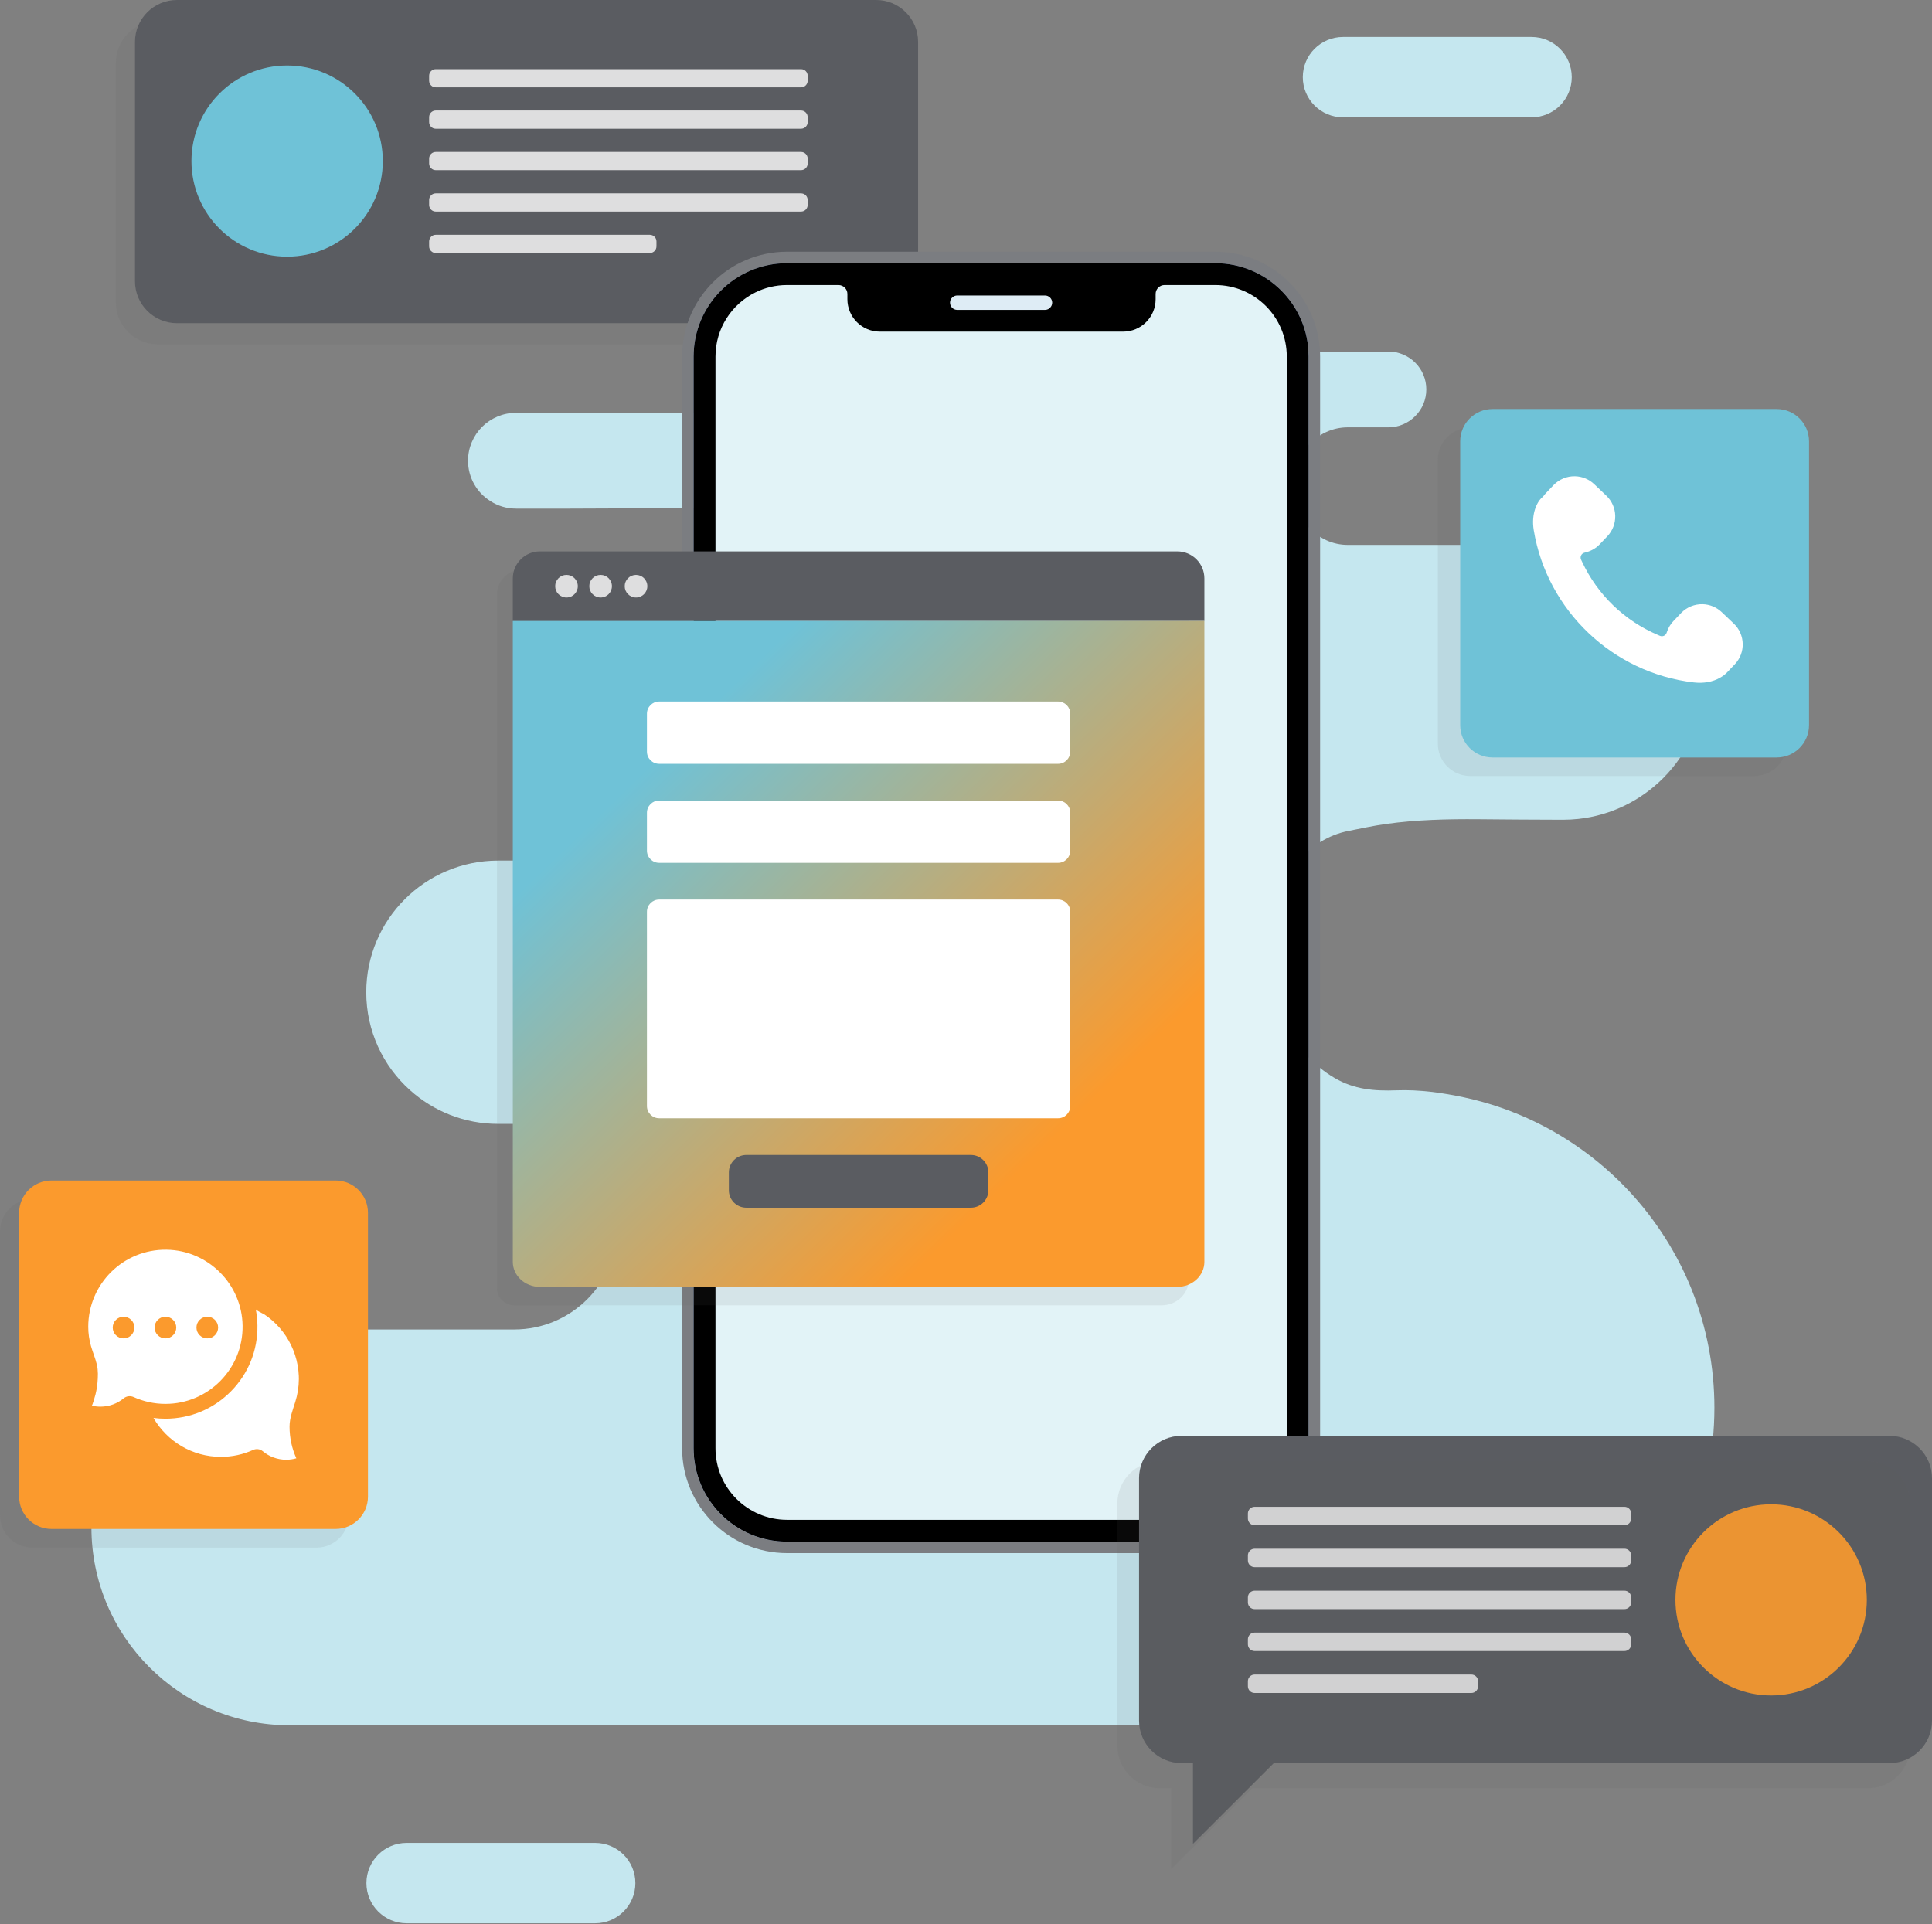
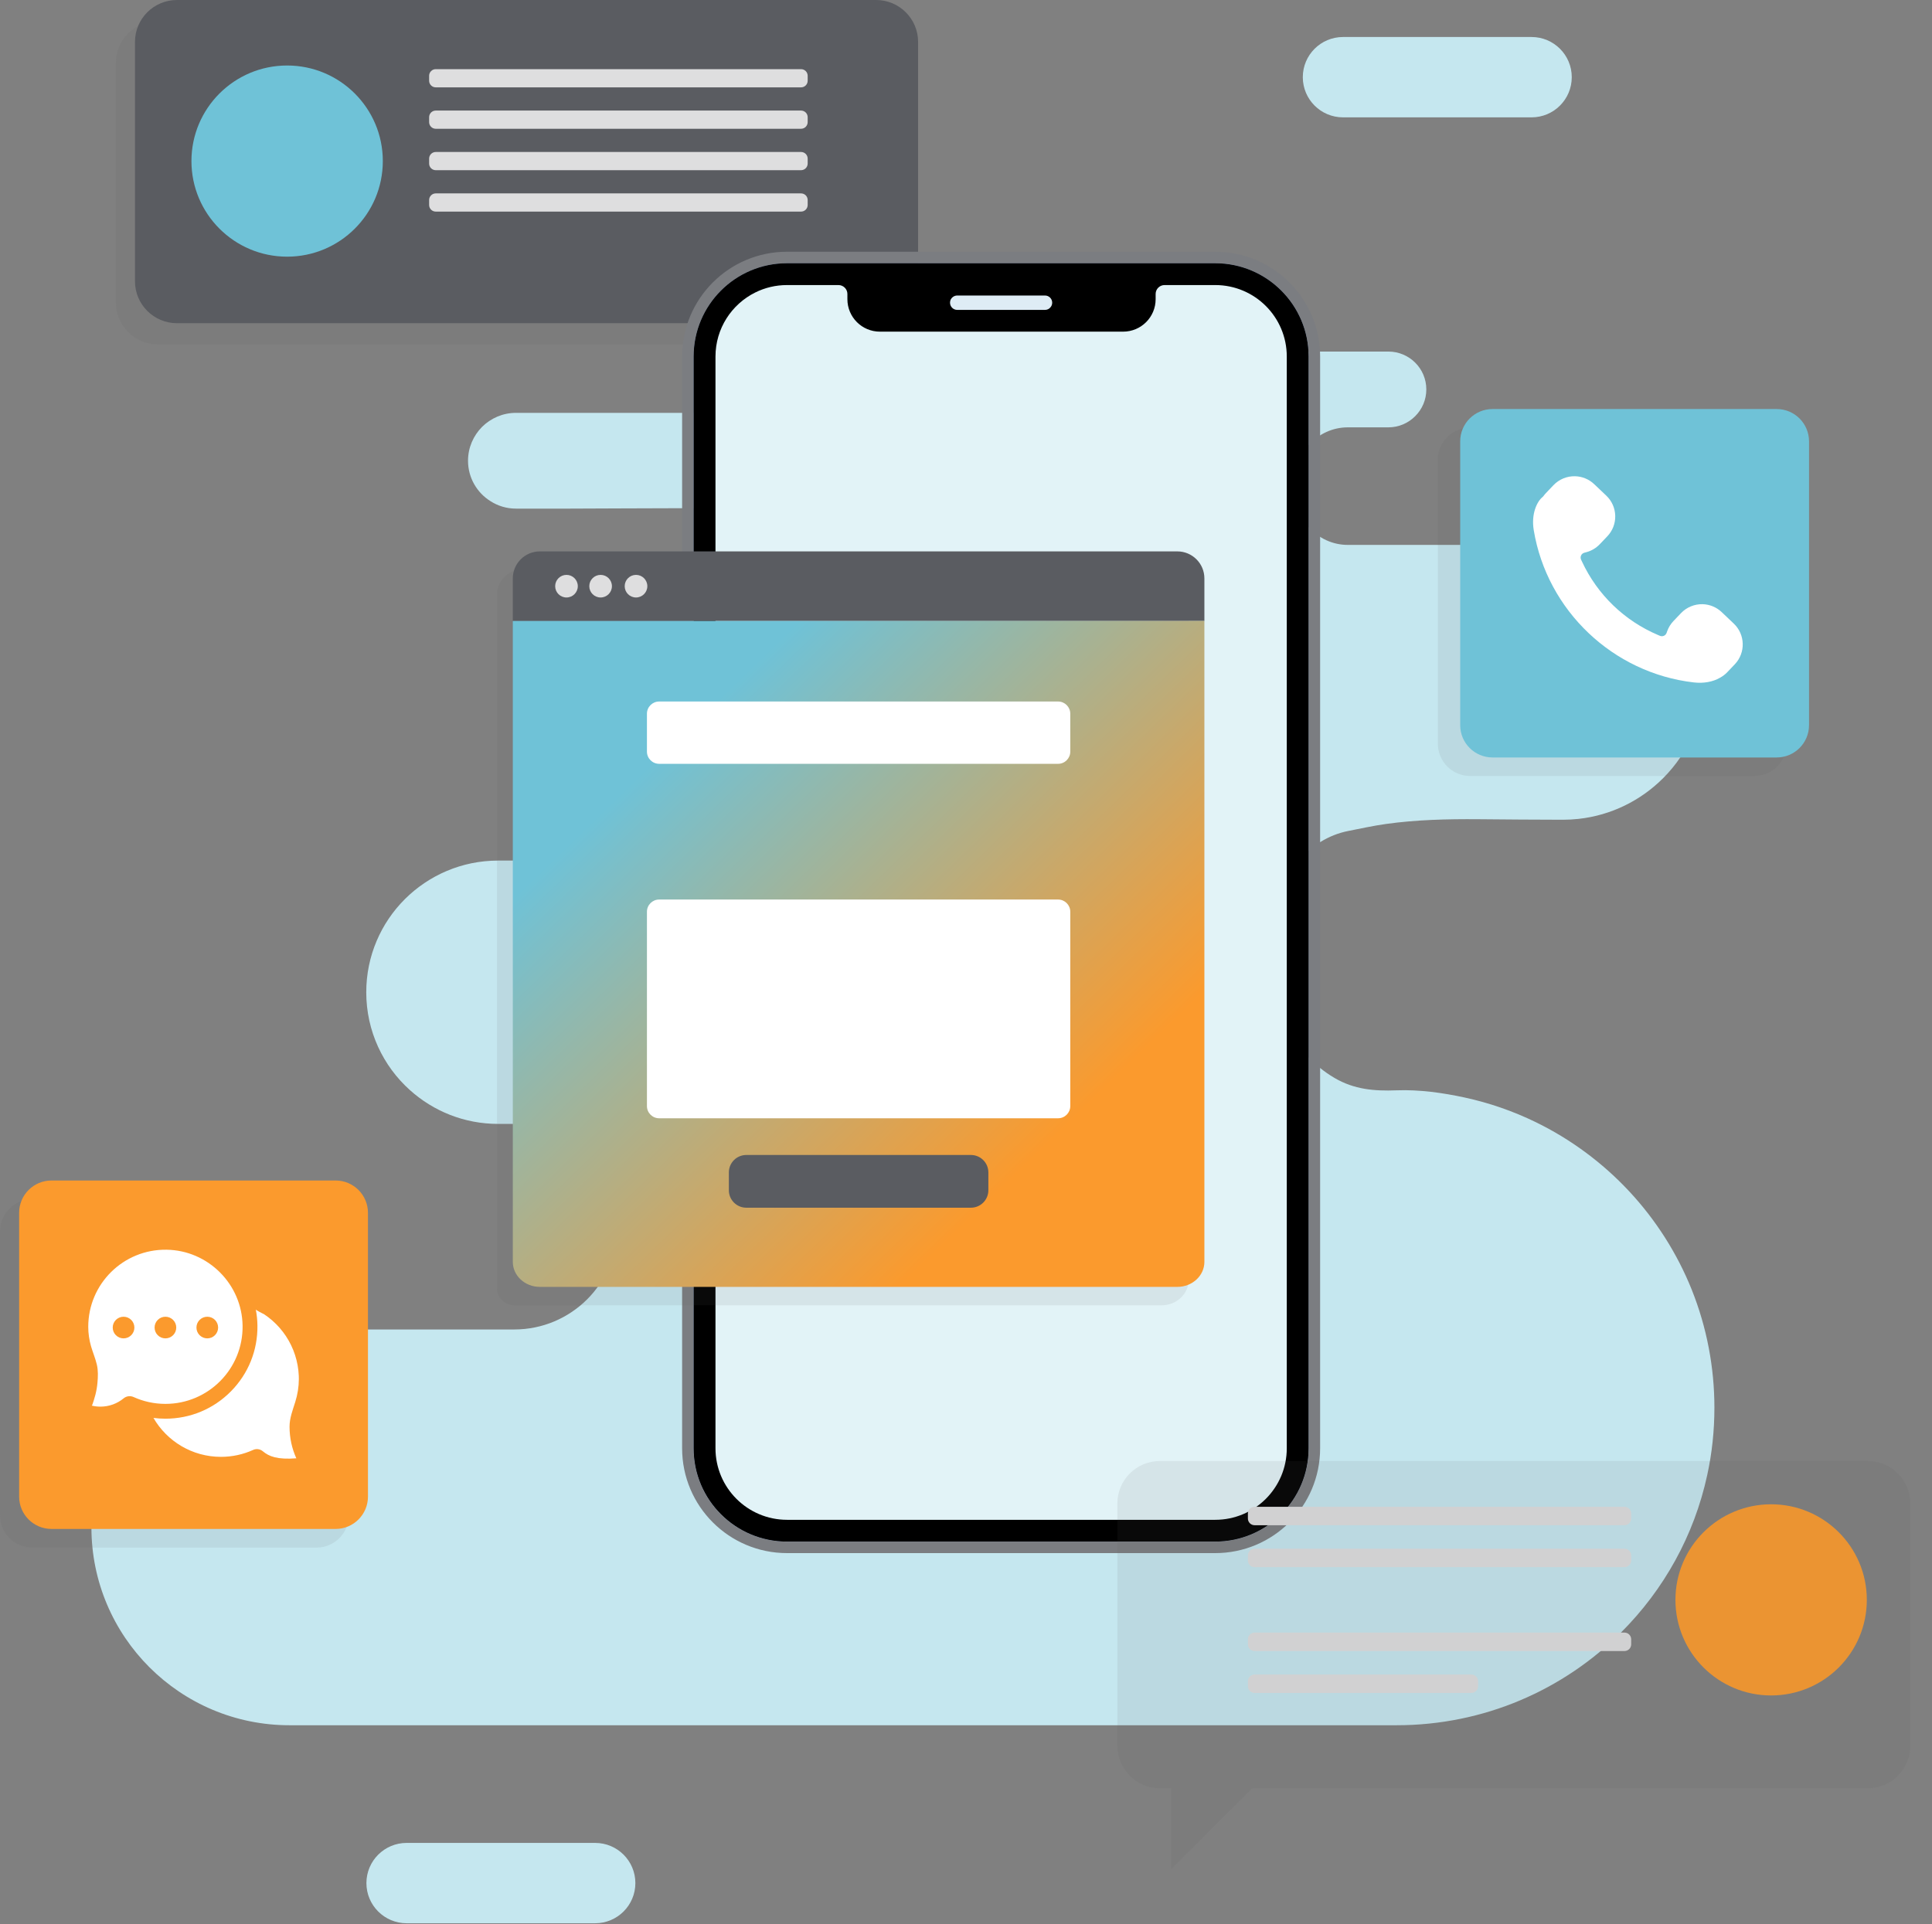
<svg xmlns="http://www.w3.org/2000/svg" width="522" height="520" viewBox="0 0 522 520" fill="none">
  <rect x="0" y="0" width="522" height="520" fill="#808080" stroke="none" />
  <g clip-path="url(#clip0_2419_188)">
    <path d="M457.08 348.496C453.148 338.69 447.38 329.638 440.173 321.91C432.985 314.202 424.381 307.828 414.901 303.212C408.811 300.247 402.367 298.017 395.752 296.582C389.808 295.293 383.423 294.401 377.339 294.633C371.311 294.863 365.886 294.417 360.54 291.273C349.562 284.816 343.223 272.086 342.56 259.655C342.325 255.255 342.72 250.814 343.856 246.552C345.801 239.26 350.173 231.659 356.693 227.564C359.023 226.102 361.609 225.072 364.309 224.543C367.68 223.88 371.035 223.137 374.452 222.659C382.706 221.507 391.061 221.307 399.385 221.372C407.02 221.432 414.617 221.515 422.252 221.515C423.694 221.515 425.114 221.432 426.513 221.283C435.374 220.31 443.344 216.285 449.323 210.312C456.254 203.409 460.537 193.835 460.537 183.289C460.537 175.467 458.11 167.745 453.611 161.342C449.772 155.876 444.548 150.976 438.125 148.795C430.55 146.222 422.06 147.189 414.195 147.214C397.513 147.265 380.831 147.246 364.15 147.246C355.987 147.246 349.353 140.151 349.353 131.364C349.353 126.98 351.006 122.999 353.698 120.118C356.369 117.258 360.059 115.48 364.15 115.48H375.109C377.95 115.48 380.493 114.336 382.36 112.471C384.227 110.606 385.371 108.066 385.371 105.228C385.371 99.573 380.772 95 375.112 95H287.198C284.379 95 281.792 96.143 279.947 97.987C278.102 99.83 276.936 102.392 276.936 105.23C276.936 107.622 277.764 109.825 279.141 111.563H139.404C135.843 111.563 132.6 113.025 130.246 115.353C127.914 117.704 126.453 120.945 126.453 124.502C126.453 129.097 128.869 133.143 132.494 135.408C134.488 136.7 136.861 137.44 139.404 137.44H153.854C156.394 137.44 235.185 137.046 237.701 137.438C245.369 138.63 249.192 149.284 249.192 155.909V156.355C249.192 164.009 245.104 171.991 237.902 175.213C231.963 177.87 224.97 176.859 218.652 176.859C211.234 176.859 203.816 176.867 196.4 176.87C181.566 176.872 183.216 176.859 168.382 176.78C161.943 176.745 157.452 178.645 152.885 183.208C147.65 188.438 144.406 195.66 144.406 203.644C144.406 219.613 157.357 232.551 173.341 232.551H134.569C124.754 232.551 115.853 236.532 109.387 242.971C102.942 249.409 98.957 258.304 98.957 268.129C98.957 278.632 103.516 288.079 110.764 294.579C117.081 300.255 125.433 303.707 134.569 303.707H138.957C154.305 303.707 166.77 316.137 166.77 331.492C166.77 339.157 163.653 346.104 158.629 351.123C153.583 356.142 146.63 359.256 138.957 359.256H78.225C63.451 359.256 50.053 365.248 40.365 374.927C33.92 381.365 29.11 389.455 26.629 398.499C25.358 403.031 24.7 407.796 24.7 412.729C24.7 442.25 48.654 466.203 78.225 466.203H377.317C401.039 466.203 422.512 456.61 438.049 441.066C449.496 429.63 457.742 414.954 461.281 398.542C462.553 392.696 463.21 386.62 463.21 380.392C463.21 369.494 461.14 358.621 457.082 348.501L457.08 348.496Z" fill="#C5E7EF" />
    <path d="M413.801 10H362.868C356.866 10 352 14.86 352 20.856C352 26.852 356.866 31.712 362.868 31.712H413.801C419.803 31.712 424.669 26.852 424.669 20.856C424.669 14.86 419.803 10 413.801 10Z" fill="#C5E7EF" />
    <path d="M82.546 382.717C90.474 382.717 96.901 376.296 96.901 368.376C96.901 360.455 90.474 354.034 82.546 354.034C74.618 354.034 68.191 360.455 68.191 368.376C68.191 376.296 74.618 382.717 82.546 382.717Z" fill="white" />
    <path d="M418.395 131.255C421.954 127.699 421.954 121.933 418.395 118.377C414.835 114.821 409.064 114.821 405.505 118.377C401.945 121.933 401.945 127.699 405.505 131.255C409.064 134.811 414.835 134.811 418.395 131.255Z" fill="white" />
    <path opacity="0.1" d="M231.544 5.711H42.632C36.374 5.711 31.294 10.787 31.294 17.039V81.721C31.294 87.973 36.374 93.049 42.632 93.049H206.908L228.492 114.604V93.049H231.544C237.802 93.049 242.882 87.973 242.882 81.721V17.039C242.882 10.787 237.802 5.711 231.544 5.711Z" fill="#5A5C61" />
    <path d="M248.058 11.328V76.01C248.058 82.261 242.977 87.338 236.719 87.338H233.668V108.893L212.083 87.338H47.808C41.55 87.338 36.469 82.261 36.469 76.01V11.328C36.469 5.076 41.55 0 47.808 0H236.719C242.977 0 248.058 5.076 248.058 11.328Z" fill="#5A5C61" />
    <path d="M216.431 18.688H117.736C116.747 18.688 115.945 19.489 115.945 20.477V21.817C115.945 22.806 116.747 23.607 117.736 23.607H216.431C217.421 23.607 218.222 22.806 218.222 21.817V20.477C218.222 19.489 217.421 18.688 216.431 18.688Z" fill="#DEDEDF" />
    <path d="M216.431 29.877H117.736C116.747 29.877 115.945 30.678 115.945 31.667V33.007C115.945 33.995 116.747 34.797 117.736 34.797H216.431C217.421 34.797 218.222 33.995 218.222 33.007V31.667C218.222 30.678 217.421 29.877 216.431 29.877Z" fill="#DEDEDF" />
    <path d="M216.431 41.07H117.736C116.747 41.07 115.945 41.871 115.945 42.859V44.2C115.945 45.188 116.747 45.989 117.736 45.989H216.431C217.421 45.989 218.222 45.188 218.222 44.2V42.859C218.222 41.871 217.421 41.07 216.431 41.07Z" fill="#DEDEDF" />
    <path d="M216.431 52.26H117.736C116.747 52.26 115.945 53.061 115.945 54.049V55.39C115.945 56.378 116.747 57.179 117.736 57.179H216.431C217.421 57.179 218.222 56.378 218.222 55.39V54.049C218.222 53.061 217.421 52.26 216.431 52.26Z" fill="#DEDEDF" />
-     <path d="M175.576 63.452H117.736C116.747 63.452 115.945 64.253 115.945 65.242V66.582C115.945 67.57 116.747 68.371 117.736 68.371H175.576C176.565 68.371 177.367 67.57 177.367 66.582V65.242C177.367 64.253 176.565 63.452 175.576 63.452Z" fill="#DEDEDF" />
    <path d="M328.327 71.131H212.646C198.707 71.131 187.407 82.421 187.407 96.346V391.363C187.407 405.289 198.707 416.578 212.646 416.578H328.327C342.266 416.578 353.566 405.289 353.566 391.363V96.346C353.566 82.421 342.266 71.131 328.327 71.131Z" fill="#1D3557" />
    <path d="M328.327 71.131H212.646C198.707 71.131 187.407 82.421 187.407 96.346V391.363C187.407 405.289 198.707 416.578 212.646 416.578H328.327C342.266 416.578 353.566 405.289 353.566 391.363V96.346C353.566 82.421 342.266 71.131 328.327 71.131Z" fill="#263C88" />
    <path d="M284.29 81.791C284.29 82.275 284.111 82.727 283.805 83.064C283.467 83.483 282.934 83.74 282.353 83.74H258.62C257.554 83.74 256.683 82.87 256.683 81.789C256.683 81.548 256.732 81.321 256.797 81.113C257.086 80.389 257.798 79.856 258.62 79.856H282.353C283.419 79.856 284.29 80.727 284.29 81.791Z" fill="#DEECF5" />
    <path d="M328.335 77.029H314.645C313.322 77.029 312.237 78.113 312.237 79.435V80.848C312.237 85.694 308.306 89.619 303.458 89.619H237.734C232.883 89.619 228.955 85.692 228.955 80.848V79.435C228.955 78.113 227.87 77.029 226.536 77.029H212.657C209.565 77.029 206.651 77.748 204.065 79.034C197.69 82.194 193.313 88.762 193.313 96.355V391.363C193.313 402.034 201.976 410.689 212.657 410.689H328.327C339.008 410.689 347.671 402.034 347.671 391.363V96.341C347.671 85.67 339.019 77.029 328.34 77.029H328.335Z" fill="#ECF4FF" />
    <path opacity="0.1" d="M473.995 115.536H397.23C392.402 115.536 388.488 119.446 388.488 124.269V200.96C388.488 205.783 392.402 209.693 397.23 209.693H473.995C478.822 209.693 482.736 205.783 482.736 200.96V124.269C482.736 119.446 478.822 115.536 473.995 115.536Z" fill="#5A5C61" />
    <path d="M480.033 110.53H403.268C398.44 110.53 394.527 114.44 394.527 119.263V195.954C394.527 200.777 398.44 204.687 403.268 204.687H480.033C484.861 204.687 488.774 200.777 488.774 195.954V119.263C488.774 114.44 484.861 110.53 480.033 110.53Z" fill="#6FC2D7" />
    <path d="M419.734 131.102C421.246 129.515 423.372 128.637 425.567 128.693C427.496 128.742 429.327 129.501 430.729 130.831L433.999 133.937C435.504 135.369 436.361 137.299 436.413 139.372C436.464 141.448 435.704 143.419 434.273 144.924L432.236 147.062C431.256 148.089 430.022 148.83 428.662 149.2L428.053 149.365C427.671 149.47 427.352 149.735 427.187 150.095C427.019 150.454 427.019 150.868 427.187 151.227L427.452 151.797C431.621 160.72 438.91 167.75 447.979 171.596L448.495 171.815C448.834 171.958 449.218 171.955 449.556 171.809C449.894 171.661 450.157 171.382 450.284 171.036L450.473 170.515C450.841 169.507 451.404 168.601 452.145 167.823L454.185 165.682C455.7 164.093 457.827 163.214 460.018 163.268C461.944 163.317 463.779 164.076 465.18 165.409L468.451 168.517C471.557 171.469 471.679 176.396 468.724 179.502L466.684 181.645C466.127 182.232 465.475 182.732 464.712 183.145C462.78 184.264 460.278 184.713 457.659 184.41C435.791 181.891 418.002 164.982 414.401 143.286C413.638 138.737 415.372 135.453 416.725 134.356C416.768 134.321 416.812 134.28 416.85 134.24L416.944 134.14C416.985 134.096 417.023 134.053 417.058 134.004C417.255 133.734 417.469 133.477 417.699 133.237L419.736 131.093L419.734 131.102Z" fill="white" />
    <path d="M328.327 71.131H212.646C198.707 71.131 187.407 82.421 187.407 96.346V391.363C187.407 405.289 198.707 416.578 212.646 416.578H328.327C342.266 416.578 353.566 405.289 353.566 391.363V96.346C353.566 82.421 342.266 71.131 328.327 71.131Z" fill="#1D3557" />
    <path d="M328.327 71.131H212.646C198.707 71.131 187.407 82.421 187.407 96.346V391.363C187.407 405.289 198.707 416.578 212.646 416.578H328.327C342.266 416.578 353.566 405.289 353.566 391.363V96.346C353.566 82.421 342.266 71.131 328.327 71.131Z" fill="black" />
    <path d="M355.124 391.366V96.346C355.124 81.561 343.122 69.579 328.327 69.579H212.646C197.85 69.579 185.855 81.561 185.855 96.346V391.366C185.855 406.151 197.85 418.133 212.646 418.133H328.327C343.125 418.133 355.124 406.152 355.124 391.366Z" stroke="#7B7D81" stroke-width="3.11" stroke-miterlimit="10" />
    <path d="M284.29 81.791C284.29 82.275 284.111 82.727 283.805 83.064C283.467 83.483 282.934 83.74 282.353 83.74H258.62C257.554 83.74 256.683 82.87 256.683 81.789C256.683 81.548 256.732 81.321 256.797 81.113C257.086 80.389 257.798 79.856 258.62 79.856H282.353C283.419 79.856 284.29 80.727 284.29 81.791Z" fill="#DEECF5" />
    <path d="M328.335 77.029H314.645C313.322 77.029 312.237 78.113 312.237 79.435V80.848C312.237 85.694 308.306 89.619 303.458 89.619H237.734C232.883 89.619 228.955 85.692 228.955 80.848V79.435C228.955 78.113 227.87 77.029 226.536 77.029H212.657C209.565 77.029 206.651 77.748 204.065 79.034C197.69 82.194 193.313 88.762 193.313 96.355V391.363C193.313 402.034 201.976 410.689 212.657 410.689H328.327C339.008 410.689 347.671 402.034 347.671 391.363V96.341C347.671 85.67 339.019 77.029 328.34 77.029H328.335Z" fill="#E2F3F7" />
    <path opacity="0.1" d="M316.317 153.741H141.595C137.556 153.741 134.285 156.792 134.285 160.557V348.225C134.285 350.709 136.444 352.725 139.109 352.725H313.831C317.867 352.725 321.141 349.674 321.141 345.909V158.241C321.141 155.757 318.982 153.744 316.317 153.744V153.741Z" fill="#5A5C61" />
    <path d="M325.41 156.303V167.801H138.554V156.303C138.554 152.27 141.828 149 145.865 149H318.1C322.137 149 325.41 152.27 325.41 156.303Z" fill="#5A5C61" />
    <path d="M325.41 167.801V340.984C325.41 344.719 322.137 347.747 318.1 347.747H145.865C141.825 347.747 138.554 344.719 138.554 340.984V167.801H325.41Z" fill="url(#paint0_linear_2419_188)" />
    <path d="M162.276 161.455C163.964 161.455 165.333 160.087 165.333 158.401C165.333 156.714 163.964 155.346 162.276 155.346C160.587 155.346 159.219 156.714 159.219 158.401C159.219 160.087 160.587 161.455 162.276 161.455Z" fill="#DEDEDF" />
    <path d="M153.057 161.455C154.746 161.455 156.114 160.087 156.114 158.401C156.114 156.714 154.746 155.346 153.057 155.346C151.369 155.346 150 156.714 150 158.401C150 160.087 151.369 161.455 153.057 161.455Z" fill="#DEDEDF" />
    <path d="M171.843 161.455C173.531 161.455 174.9 160.087 174.9 158.401C174.9 156.714 173.531 155.346 171.843 155.346C170.154 155.346 168.785 156.714 168.785 158.401C168.785 160.087 170.154 161.455 171.843 161.455Z" fill="#DEDEDF" />
    <path d="M285.875 189.565H178.095C176.272 189.565 174.794 191.041 174.794 192.862V203.106C174.794 204.927 176.272 206.403 178.095 206.403H285.875C287.698 206.403 289.176 204.927 289.176 203.106V192.862C289.176 191.041 287.698 189.565 285.875 189.565Z" fill="white" />
-     <path d="M285.875 216.32H178.095C176.272 216.32 174.794 217.796 174.794 219.618V229.861C174.794 231.683 176.272 233.159 178.095 233.159H285.875C287.698 233.159 289.176 231.683 289.176 229.861V219.618C289.176 217.796 287.698 216.32 285.875 216.32Z" fill="white" />
    <path d="M262.326 312.104H201.643C199.039 312.104 196.927 314.213 196.927 316.815V321.64C196.927 324.242 199.039 326.351 201.643 326.351H262.326C264.931 326.351 267.042 324.242 267.042 321.64V316.815C267.042 314.213 264.931 312.104 262.326 312.104Z" fill="#5A5C61" />
    <path d="M285.875 243.076H178.095C176.272 243.076 174.794 244.552 174.794 246.373V298.887C174.794 300.708 176.272 302.185 178.095 302.185H285.875C287.698 302.185 289.176 300.708 289.176 298.887V246.373C289.176 244.552 287.698 243.076 285.875 243.076Z" fill="white" />
    <path opacity="0.1" d="M85.506 324.044H8.741C3.914 324.044 0 327.953 0 332.776V409.467C0 414.29 3.914 418.2 8.741 418.2H85.506C90.334 418.2 94.248 414.29 94.248 409.467V332.776C94.248 327.953 90.334 324.044 85.506 324.044Z" fill="#5A5C61" />
    <path d="M90.676 319H13.912C9.084 319 5.17 322.91 5.17 327.733V404.424C5.17 409.247 9.084 413.157 13.912 413.157H90.676C95.504 413.157 99.418 409.247 99.418 404.424V327.733C99.418 322.91 95.504 319 90.676 319Z" fill="#FB9A2D" />
    <path d="M65.543 358.246C65.391 347.023 56.228 337.863 45 337.704C33.345 337.536 23.843 346.929 23.843 358.532C23.843 360.294 24.098 362.057 24.582 363.751C25.063 365.438 25.772 367.054 26.17 368.762C26.543 370.352 26.478 372.049 26.332 373.66C26.235 374.746 26.051 375.822 25.783 376.879C25.718 377.136 24.963 379.831 24.798 379.831C25.548 380.014 26.33 380.109 27.133 380.109C29.517 380.109 31.703 379.268 33.41 377.863C34.17 377.239 35.209 377.111 36.104 377.517C38.721 378.701 41.632 379.363 44.694 379.363C56.306 379.363 65.702 369.881 65.543 358.246ZM33.383 361.662C31.768 361.662 30.455 360.354 30.455 358.737C30.455 357.121 31.768 355.813 33.383 355.813C34.998 355.813 36.31 357.121 36.31 358.737C36.31 360.354 35.001 361.662 33.383 361.662ZM44.694 361.662C43.076 361.662 41.767 360.354 41.767 358.737C41.767 357.121 43.076 355.813 44.694 355.813C46.312 355.813 47.622 357.121 47.622 358.737C47.622 360.354 46.312 361.662 44.694 361.662ZM56.006 361.662C54.388 361.662 53.078 360.354 53.078 358.737C53.078 357.121 54.388 355.813 56.006 355.813C57.624 355.813 58.933 357.121 58.933 358.737C58.933 360.354 57.621 361.662 56.006 361.662Z" fill="white" />
-     <path d="M80.745 372.654C80.739 374.763 80.404 376.836 79.77 378.855C79.089 381.036 78.231 383.201 78.231 385.52C78.231 388.569 78.886 391.464 80.065 394.072C79.197 394.321 78.28 394.456 77.333 394.456C74.917 394.456 72.707 393.591 70.989 392.153C70.261 391.542 69.249 391.418 68.383 391.81C65.735 393.01 62.797 393.677 59.699 393.677C51.907 393.677 45.1 389.447 41.464 383.158C42.527 383.298 43.607 383.366 44.697 383.366C51.401 383.366 57.686 380.739 62.396 375.974C67.104 371.203 69.647 364.889 69.555 358.186C69.536 356.713 69.384 355.259 69.111 353.84C69.162 354.102 71.108 354.975 71.413 355.18C72.179 355.694 72.909 356.256 73.602 356.864C74.985 358.081 76.207 359.478 77.227 361.008C79.354 364.197 80.571 367.952 80.728 371.781C80.739 372.071 80.745 372.363 80.745 372.652V372.654Z" fill="white" />
+     <path d="M80.745 372.654C80.739 374.763 80.404 376.836 79.77 378.855C79.089 381.036 78.231 383.201 78.231 385.52C78.231 388.569 78.886 391.464 80.065 394.072C74.917 394.456 72.707 393.591 70.989 392.153C70.261 391.542 69.249 391.418 68.383 391.81C65.735 393.01 62.797 393.677 59.699 393.677C51.907 393.677 45.1 389.447 41.464 383.158C42.527 383.298 43.607 383.366 44.697 383.366C51.401 383.366 57.686 380.739 62.396 375.974C67.104 371.203 69.647 364.889 69.555 358.186C69.536 356.713 69.384 355.259 69.111 353.84C69.162 354.102 71.108 354.975 71.413 355.18C72.179 355.694 72.909 356.256 73.602 356.864C74.985 358.081 76.207 359.478 77.227 361.008C79.354 364.197 80.571 367.952 80.728 371.781C80.739 372.071 80.745 372.363 80.745 372.652V372.654Z" fill="white" />
    <path d="M77.579 69.358C91.857 69.358 103.432 57.794 103.432 43.529C103.432 29.265 91.857 17.701 77.579 17.701C63.3 17.701 51.725 29.265 51.725 43.529C51.725 57.794 63.3 69.358 77.579 69.358Z" fill="#6FC2D7" />
-     <path d="M307.757 399.468V464.961C307.757 471.291 312.9 476.429 319.236 476.429H322.326V498.255L344.181 476.429H510.518C516.854 476.429 521.998 471.291 521.998 464.961V399.468C521.998 393.138 516.854 388 510.518 388H319.234C312.897 388 307.754 393.138 307.754 399.468H307.757Z" fill="#5A5C61" />
    <path d="M438.912 407.171H338.978C337.977 407.171 337.165 407.982 337.165 408.982V410.342C337.165 411.342 337.977 412.153 338.978 412.153H438.912C439.914 412.153 440.725 411.342 440.725 410.342V408.982C440.725 407.982 439.914 407.171 438.912 407.171Z" fill="#DEDEDF" />
    <path d="M438.912 418.502H338.978C337.977 418.502 337.165 419.313 337.165 420.313V421.672C337.165 422.672 337.977 423.483 338.978 423.483H438.912C439.914 423.483 440.725 422.672 440.725 421.672V420.313C440.725 419.313 439.914 418.502 438.912 418.502Z" fill="#DEDEDF" />
-     <path d="M438.912 429.835H338.978C337.977 429.835 337.165 430.646 337.165 431.646V433.005C337.165 434.005 337.977 434.816 338.978 434.816H438.912C439.914 434.816 440.725 434.005 440.725 433.005V431.646C440.725 430.646 439.914 429.835 438.912 429.835Z" fill="#DEDEDF" />
    <path d="M438.912 441.168H338.978C337.977 441.168 337.165 441.979 337.165 442.979V444.338C337.165 445.338 337.977 446.149 338.978 446.149H438.912C439.914 446.149 440.725 445.338 440.725 444.338V442.979C440.725 441.979 439.914 441.168 438.912 441.168Z" fill="#DEDEDF" />
    <path d="M397.546 452.498H338.978C337.977 452.498 337.165 453.309 337.165 454.309V455.669C337.165 456.669 337.977 457.48 338.978 457.48H397.546C398.547 457.48 399.359 456.669 399.359 455.669V454.309C399.359 453.309 398.547 452.498 397.546 452.498Z" fill="#DEDEDF" />
    <path d="M478.534 458.153C492.813 458.153 504.388 446.589 504.388 432.324C504.388 418.06 492.813 406.496 478.534 406.496C464.256 406.496 452.681 418.06 452.681 432.324C452.681 446.589 464.256 458.153 478.534 458.153Z" fill="#FB9A2D" />
    <path opacity="0.1" d="M504.663 394.8H313.379C307.043 394.8 301.899 399.939 301.899 406.269V471.762C301.899 478.092 307.043 483.23 313.379 483.23H316.468V505.055L338.323 483.23H504.66C510.997 483.23 516.14 478.092 516.14 471.762V406.269C516.14 399.939 510.997 394.8 504.66 394.8H504.663Z" fill="#5A5C61" />
    <path d="M160.801 498H109.868C103.866 498 99 502.86 99 508.856C99 514.852 103.866 519.712 109.868 519.712H160.801C166.803 519.712 171.669 514.852 171.669 508.856C171.669 502.86 166.803 498 160.801 498Z" fill="#C5E7EF" />
  </g>
  <defs>
    <linearGradient id="paint0_linear_2419_188" x1="148" y1="177.618" x2="303" y2="337.618" gradientUnits="userSpaceOnUse">
      <stop offset="0.18" stop-color="#6FC2D7" />
      <stop offset="0.846" stop-color="#FB9A2D" />
    </linearGradient>
    <clipPath id="clip0_2419_188">
      <rect width="522" height="520" fill="white" />
    </clipPath>
  </defs>
</svg>